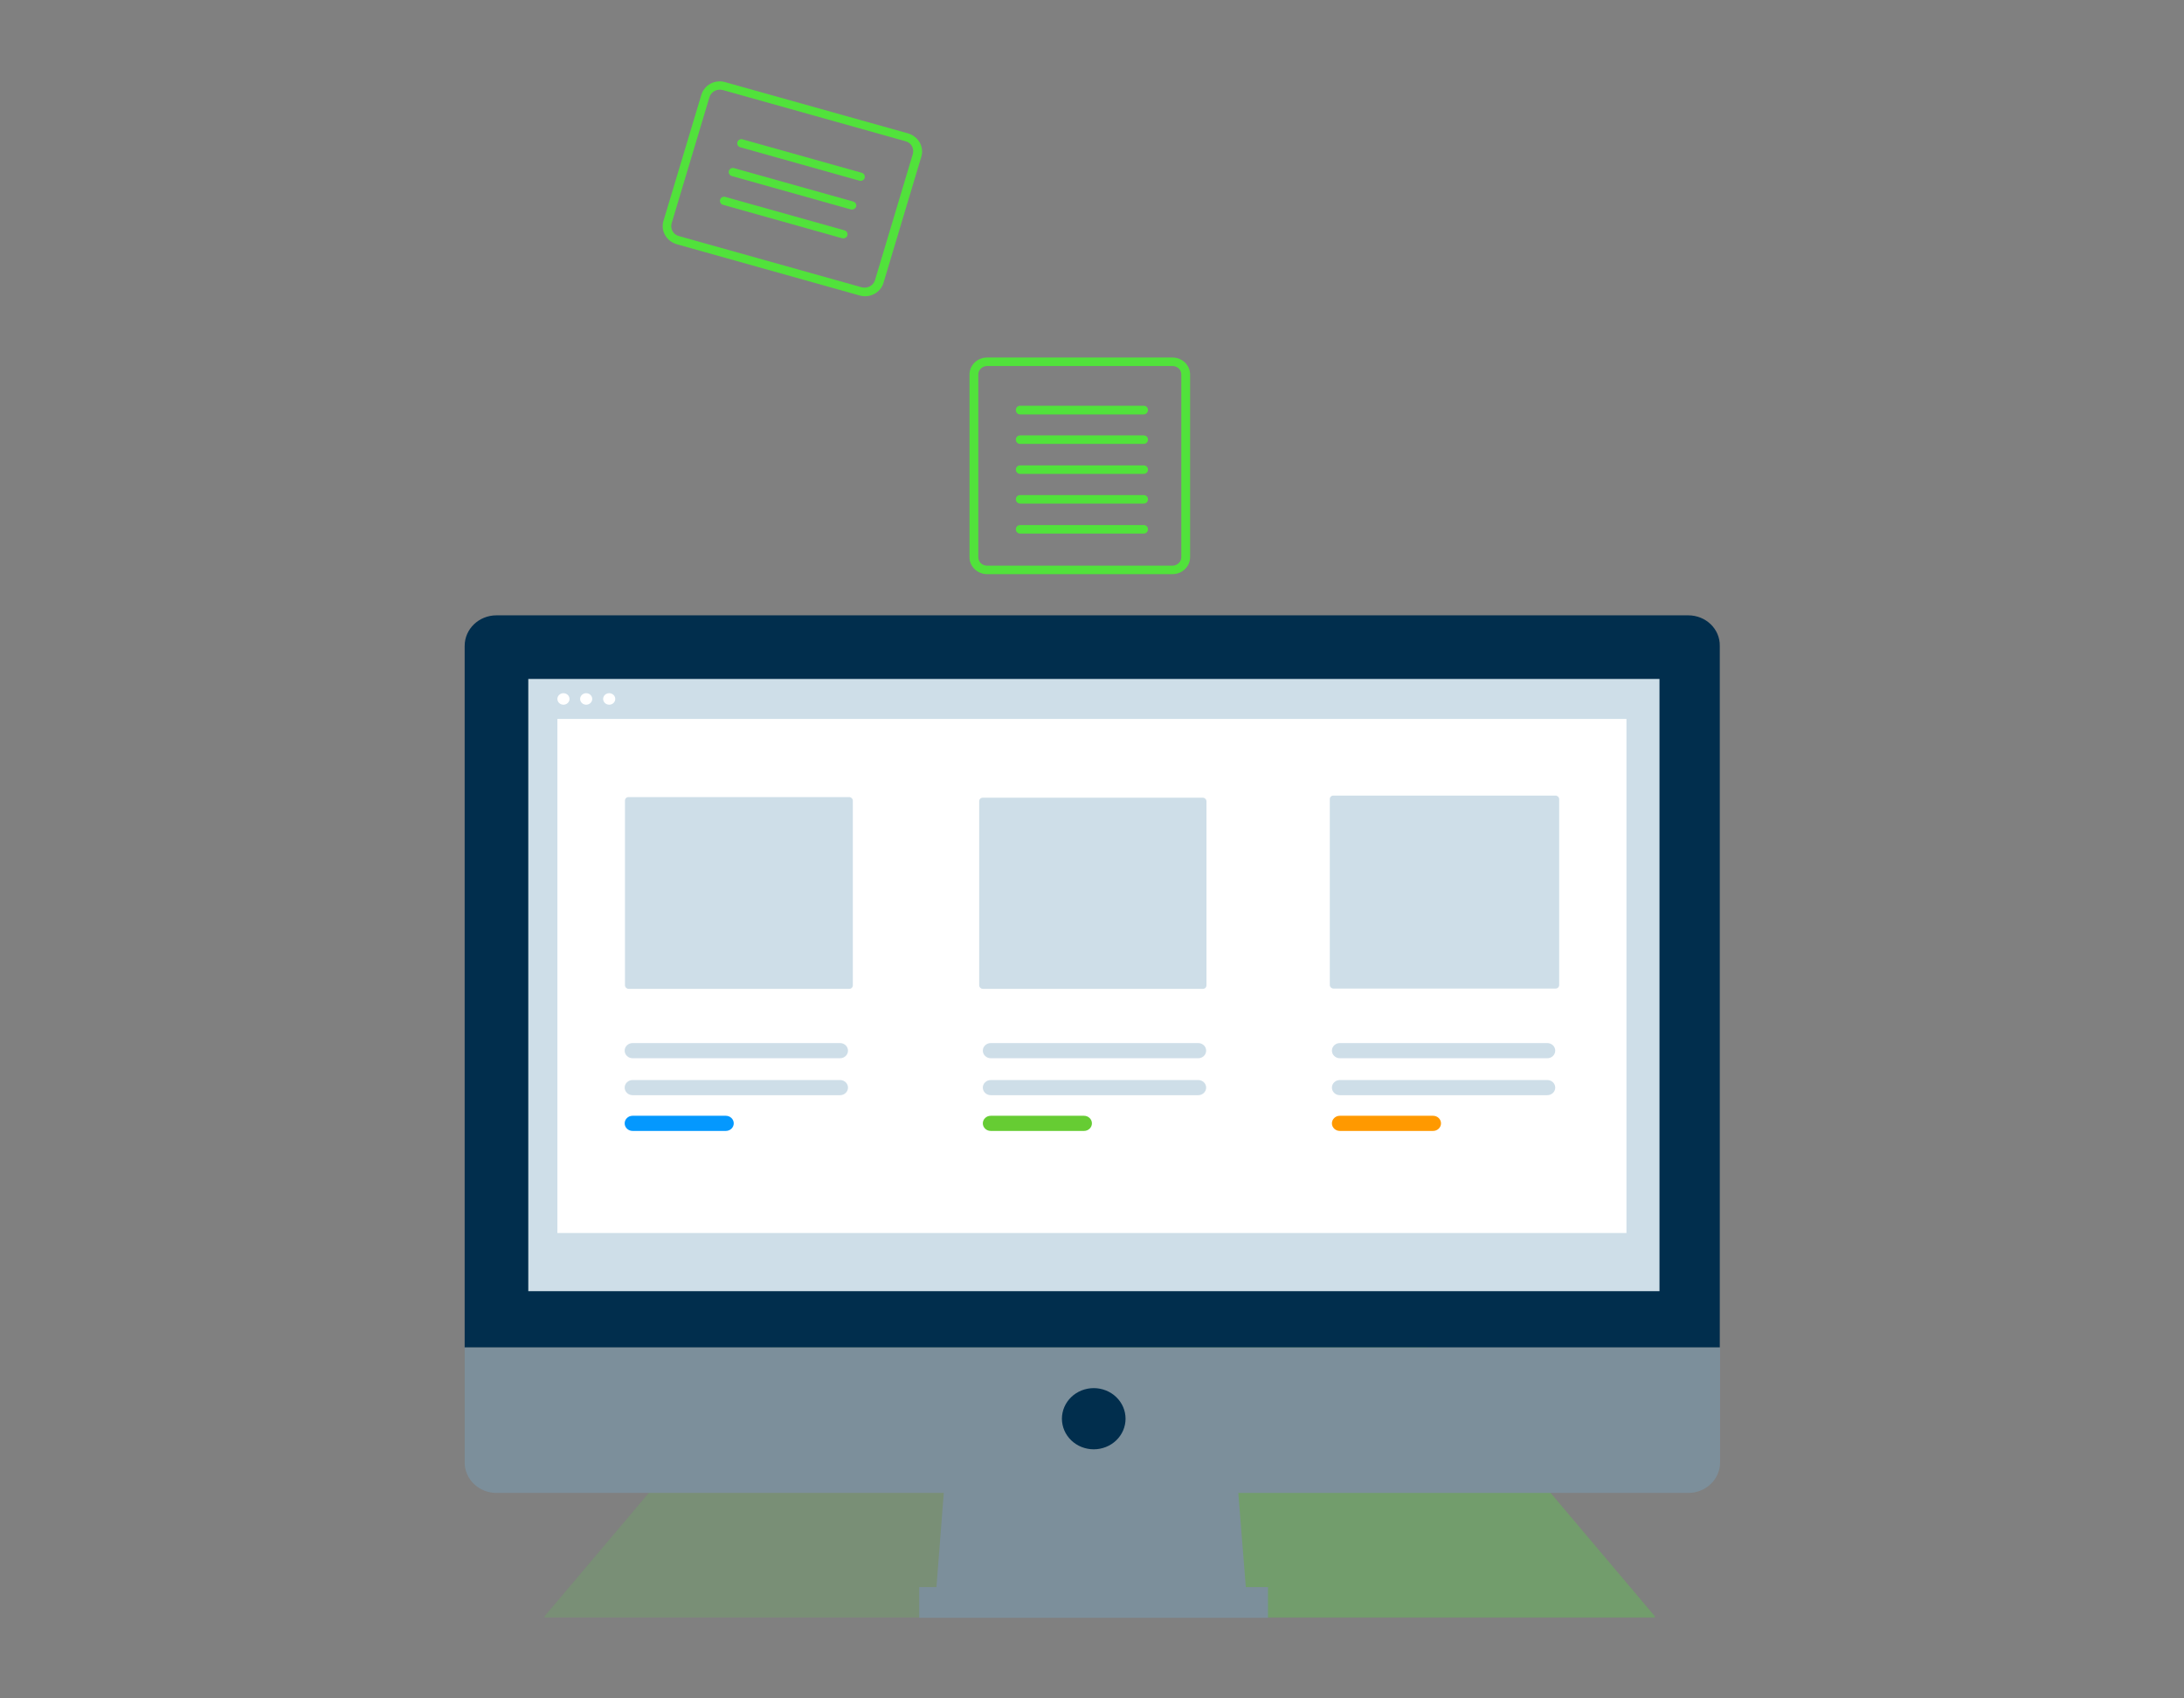
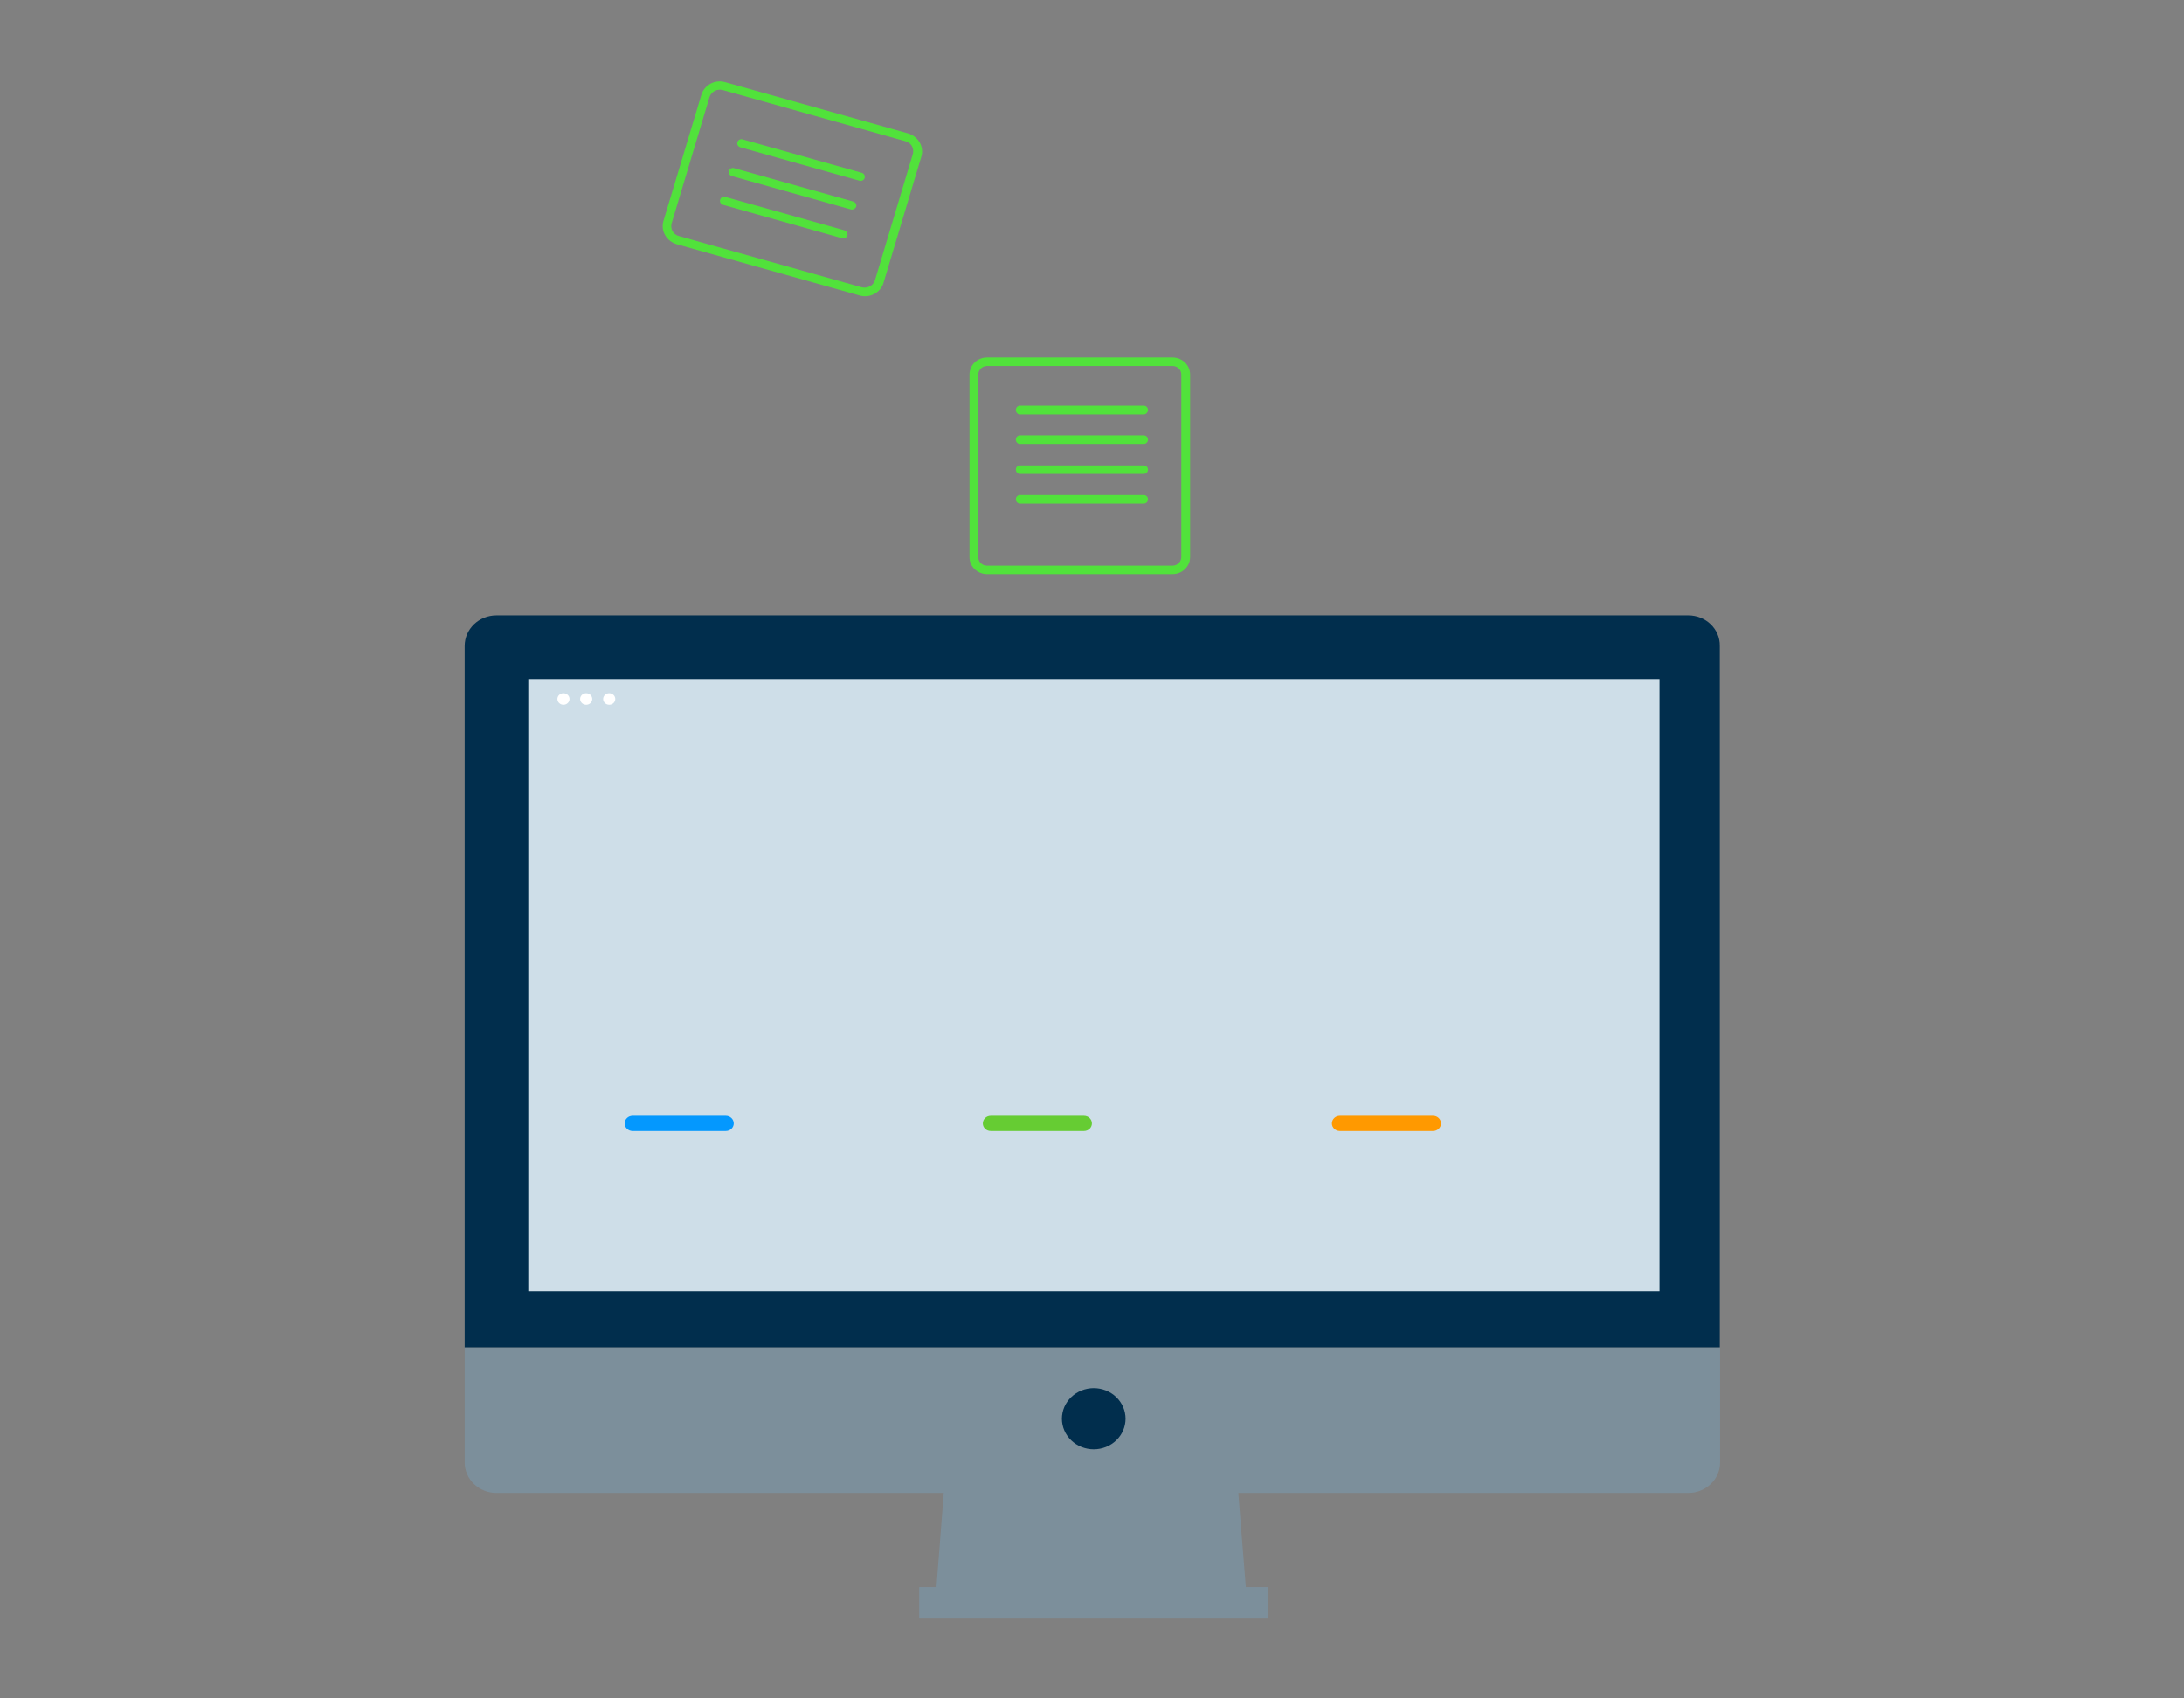
<svg xmlns="http://www.w3.org/2000/svg" width="864" zoomAndPan="magnify" viewBox="0 0 648 504" height="672" preserveAspectRatio="xMidYMid meet" version="1.0">
  <rect x="0" y="0" width="648" height="504" fill="#808080" stroke="none" />
  <defs>
    <filter x="0%" y="0%" width="100%" height="100%" id="31b42a9318">
      <feColorMatrix values="0 0 0 0 1 0 0 0 0 1 0 0 0 0 1 0 0 0 1 0" color-interpolation-filters="sRGB" />
    </filter>
    <mask id="a3bce33bf0">
      <g filter="url(#31b42a9318)">
        <rect x="-64.8" width="777.6" fill="#000000" y="-50.4" height="604.8" fill-opacity="0.15" />
      </g>
    </mask>
    <clipPath id="7830290c68">
      <path d="M 0.562 0.516 L 165.379 0.516 L 165.379 196 L 0.562 196 Z M 0.562 0.516 " clip-rule="nonzero" />
    </clipPath>
    <clipPath id="3699adb1df">
-       <rect x="0" width="166" y="0" height="197" />
-     </clipPath>
+       </clipPath>
    <mask id="6ebcfd326a">
      <g filter="url(#31b42a9318)">
        <rect x="-64.8" width="777.6" fill="#000000" y="-50.4" height="604.8" fill-opacity="0.3" />
      </g>
    </mask>
    <clipPath id="51fbf408eb">
      <path d="M 0.473 0.516 L 165 0.516 L 165 196 L 0.473 196 Z M 0.473 0.516 " clip-rule="nonzero" />
    </clipPath>
    <clipPath id="4b8bdedcd8">
-       <rect x="0" width="166" y="0" height="197" />
-     </clipPath>
+       </clipPath>
    <clipPath id="f7bec8ff01">
      <path d="M 272 470 L 377 470 L 377 480.215 L 272 480.215 Z M 272 470 " clip-rule="nonzero" />
    </clipPath>
    <clipPath id="025a4bd908">
      <path d="M 137.867 182 L 510.355 182 L 510.355 400 L 137.867 400 Z M 137.867 182 " clip-rule="nonzero" />
    </clipPath>
    <clipPath id="e40211ffbe">
      <path d="M 137.867 399 L 510.355 399 L 510.355 444 L 137.867 444 Z M 137.867 399 " clip-rule="nonzero" />
    </clipPath>
  </defs>
  <g mask="url(#a3bce33bf0)">
    <g transform="matrix(1, 0, 0, 1, 161, 284)">
      <g clip-path="url(#3699adb1df)">
        <g clip-path="url(#7830290c68)">
          <path fill="#51e23b" d="M 0.273 195.98 L 165.379 0.539 L 165.379 195.98 Z M 0.273 195.98 " fill-opacity="1" fill-rule="nonzero" />
        </g>
      </g>
    </g>
  </g>
  <g mask="url(#6ebcfd326a)">
    <g transform="matrix(1, 0, 0, 1, 326, 284)">
      <g clip-path="url(#4b8bdedcd8)">
        <g clip-path="url(#51fbf408eb)">
          <path fill="#51e23b" d="M 165.289 195.98 L 0.184 0.539 L 0.184 195.98 Z M 165.289 195.98 " fill-opacity="1" fill-rule="nonzero" />
        </g>
      </g>
    </g>
  </g>
  <path fill="#51e23b" d="M 347.891 108.617 C 349.332 108.617 350.5 109.695 350.5 111.137 L 350.5 165.344 C 350.5 166.691 349.332 167.859 347.891 167.859 L 292.867 167.859 C 291.43 167.859 290.262 166.781 290.262 165.344 L 290.262 111.137 C 290.262 109.785 291.43 108.617 292.867 108.617 L 347.891 108.617 M 347.891 106.102 L 292.867 106.102 C 289.992 106.102 287.652 108.348 287.652 111.137 L 287.652 165.344 C 287.652 168.129 289.992 170.375 292.867 170.375 L 347.891 170.375 C 350.77 170.375 353.105 168.129 353.105 165.344 L 353.105 111.137 C 353.105 108.348 350.77 106.102 347.891 106.102 Z M 347.891 106.102 " fill-opacity="1" fill-rule="nonzero" />
  <path fill="#51e23b" d="M 339.352 122.973 L 302.668 122.973 C 301.949 122.973 301.41 122.418 301.41 121.688 C 301.41 120.961 301.949 120.402 302.668 120.402 L 339.352 120.402 C 340.07 120.402 340.609 120.961 340.609 121.688 C 340.609 122.336 340.07 122.973 339.352 122.973 Z M 339.352 122.973 " fill-opacity="1" fill-rule="nonzero" />
  <path fill="#51e23b" d="M 339.352 131.723 L 302.668 131.723 C 301.949 131.723 301.41 131.184 301.41 130.461 C 301.41 129.742 301.949 129.203 302.668 129.203 L 339.352 129.203 C 340.07 129.203 340.609 129.742 340.609 130.461 C 340.609 131.184 340.07 131.723 339.352 131.723 Z M 339.352 131.723 " fill-opacity="1" fill-rule="nonzero" />
  <path fill="#51e23b" d="M 339.352 140.621 L 302.668 140.621 C 301.949 140.621 301.41 140.082 301.41 139.363 C 301.41 138.645 301.949 138.105 302.668 138.105 L 339.352 138.105 C 340.07 138.105 340.609 138.645 340.609 139.363 C 340.609 140.082 340.07 140.621 339.352 140.621 Z M 339.352 140.621 " fill-opacity="1" fill-rule="nonzero" />
  <path fill="#51e23b" d="M 339.352 149.43 L 302.668 149.43 C 301.949 149.43 301.41 148.891 301.41 148.172 C 301.41 147.453 301.949 146.914 302.668 146.914 L 339.352 146.914 C 340.07 146.914 340.609 147.453 340.609 148.172 C 340.609 148.891 340.07 149.43 339.352 149.43 Z M 339.352 149.43 " fill-opacity="1" fill-rule="nonzero" />
-   <path fill="#51e23b" d="M 339.352 158.332 L 302.668 158.332 C 301.949 158.332 301.41 157.793 301.41 157.07 C 301.41 156.352 301.949 155.812 302.668 155.812 L 339.352 155.812 C 340.07 155.812 340.609 156.352 340.609 157.07 C 340.609 157.793 340.07 158.332 339.352 158.332 Z M 339.352 158.332 " fill-opacity="1" fill-rule="nonzero" />
  <path fill="#51e23b" d="M 255.016 87.672 L 200.801 72.48 C 197.746 71.582 195.949 68.523 196.848 65.559 L 208.086 28.16 C 208.984 25.195 212.133 23.488 215.188 24.387 L 269.402 39.578 C 272.461 40.477 274.258 43.535 273.359 46.5 L 262.121 83.988 C 261.219 86.863 258.074 88.57 255.016 87.672 Z M 214.469 26.723 C 212.762 26.273 211.051 27.172 210.512 28.789 L 199.273 66.277 C 198.824 67.895 199.723 69.602 201.434 70.055 L 255.645 85.246 C 257.355 85.695 259.062 84.797 259.602 83.176 L 270.84 45.691 C 271.289 44.074 270.391 42.363 268.684 41.914 Z M 214.469 26.723 " fill-opacity="1" fill-rule="nonzero" />
  <path fill="#51e23b" d="M 254.926 53.602 L 219.684 43.715 C 218.965 43.535 218.605 42.816 218.785 42.184 C 218.965 41.555 219.684 41.105 220.402 41.375 L 255.645 51.266 C 256.367 51.445 256.727 52.164 256.547 52.793 C 256.367 53.422 255.645 53.871 254.926 53.602 Z M 254.926 53.602 " fill-opacity="1" fill-rule="nonzero" />
  <path fill="#51e23b" d="M 252.41 62.141 L 217.164 52.254 C 216.445 52.074 216.086 51.355 216.266 50.727 C 216.445 50.098 217.164 49.648 217.887 49.918 L 253.129 59.805 C 253.848 59.984 254.207 60.703 254.027 61.332 C 253.758 61.961 253.039 62.32 252.41 62.141 Z M 252.41 62.141 " fill-opacity="1" fill-rule="nonzero" />
  <path fill="#51e23b" d="M 249.801 70.684 L 214.559 60.793 C 213.84 60.613 213.48 59.895 213.66 59.266 C 213.84 58.637 214.559 58.188 215.277 58.457 L 250.523 68.344 C 251.242 68.523 251.602 69.242 251.422 69.875 C 251.242 70.504 250.523 70.863 249.801 70.684 Z M 249.801 70.684 " fill-opacity="1" fill-rule="nonzero" />
  <path fill="#7c8f9b" d="M 370.008 475.574 L 277.492 475.574 L 280.551 436.199 L 366.863 436.199 Z M 370.008 475.574 " fill-opacity="1" fill-rule="nonzero" />
  <g clip-path="url(#f7bec8ff01)">
    <path fill="#7c8f9b" d="M 272.73 470.988 L 376.211 470.988 L 376.211 480.066 L 272.73 480.066 Z M 272.73 470.988 " fill-opacity="1" fill-rule="nonzero" />
  </g>
  <g clip-path="url(#025a4bd908)">
    <path fill="#012e4d" d="M 500.914 182.602 L 147.309 182.602 C 142.094 182.602 137.867 186.648 137.867 191.684 L 137.867 399.879 L 510.266 399.879 L 510.266 191.684 C 510.355 186.648 506.129 182.602 500.914 182.602 Z M 500.914 182.602 " fill-opacity="1" fill-rule="nonzero" />
  </g>
  <g clip-path="url(#e40211ffbe)">
    <path fill="#7c8f9b" d="M 137.867 399.879 L 137.867 433.949 C 137.867 438.984 142.094 443.031 147.309 443.031 L 500.914 443.031 C 506.129 443.031 510.355 438.984 510.355 433.949 L 510.355 399.879 Z M 137.867 399.879 " fill-opacity="1" fill-rule="nonzero" />
  </g>
  <path fill="#cedee8" d="M 156.746 201.48 L 492.375 201.48 L 492.375 383.16 L 156.746 383.16 Z M 156.746 201.48 " fill-opacity="1" fill-rule="nonzero" />
  <path fill="#012e4d" d="M 333.957 421.008 C 333.957 421.602 333.895 422.191 333.773 422.777 C 333.652 423.363 333.477 423.93 333.238 424.48 C 333 425.031 332.711 425.555 332.363 426.051 C 332.02 426.547 331.629 427.004 331.191 427.426 C 330.754 427.848 330.277 428.223 329.762 428.555 C 329.246 428.887 328.699 429.168 328.129 429.395 C 327.555 429.621 326.965 429.793 326.359 429.91 C 325.75 430.027 325.137 430.086 324.516 430.086 C 323.895 430.086 323.281 430.027 322.676 429.91 C 322.066 429.793 321.477 429.621 320.902 429.395 C 320.332 429.168 319.785 428.887 319.27 428.555 C 318.754 428.223 318.277 427.848 317.84 427.426 C 317.402 427.004 317.012 426.547 316.668 426.051 C 316.32 425.555 316.031 425.031 315.793 424.48 C 315.559 423.93 315.379 423.363 315.258 422.777 C 315.137 422.191 315.074 421.602 315.074 421.008 C 315.074 420.41 315.137 419.82 315.258 419.234 C 315.379 418.648 315.559 418.082 315.793 417.531 C 316.031 416.98 316.32 416.457 316.668 415.961 C 317.012 415.465 317.402 415.008 317.84 414.586 C 318.277 414.164 318.754 413.789 319.27 413.457 C 319.785 413.125 320.332 412.848 320.902 412.617 C 321.477 412.391 322.066 412.219 322.676 412.102 C 323.281 411.984 323.895 411.926 324.516 411.926 C 325.137 411.926 325.75 411.984 326.359 412.102 C 326.965 412.219 327.555 412.391 328.129 412.617 C 328.699 412.848 329.246 413.125 329.762 413.457 C 330.277 413.789 330.754 414.164 331.191 414.586 C 331.629 415.008 332.02 415.465 332.363 415.961 C 332.711 416.457 333 416.98 333.238 417.531 C 333.477 418.082 333.652 418.648 333.773 419.234 C 333.895 419.82 333.957 420.41 333.957 421.008 Z M 333.957 421.008 " fill-opacity="1" fill-rule="nonzero" />
  <path fill="#ffffff" d="M 168.977 207.414 C 168.977 207.641 168.93 207.859 168.84 208.066 C 168.746 208.277 168.617 208.461 168.449 208.621 C 168.281 208.781 168.086 208.906 167.863 208.992 C 167.645 209.078 167.414 209.121 167.176 209.121 C 166.938 209.121 166.711 209.078 166.488 208.992 C 166.27 208.906 166.074 208.781 165.906 208.621 C 165.738 208.461 165.605 208.277 165.516 208.066 C 165.426 207.859 165.379 207.641 165.379 207.414 C 165.379 207.188 165.426 206.969 165.516 206.762 C 165.605 206.551 165.738 206.367 165.906 206.207 C 166.074 206.047 166.27 205.922 166.488 205.836 C 166.711 205.75 166.938 205.707 167.176 205.707 C 167.414 205.707 167.645 205.75 167.863 205.836 C 168.086 205.922 168.281 206.047 168.449 206.207 C 168.617 206.367 168.746 206.551 168.84 206.762 C 168.93 206.969 168.977 207.188 168.977 207.414 Z M 168.977 207.414 " fill-opacity="1" fill-rule="nonzero" />
  <path fill="#ffffff" d="M 175.719 207.414 C 175.719 207.641 175.672 207.859 175.582 208.066 C 175.488 208.277 175.359 208.461 175.191 208.621 C 175.023 208.781 174.828 208.906 174.609 208.992 C 174.387 209.078 174.16 209.121 173.922 209.121 C 173.684 209.121 173.453 209.078 173.23 208.992 C 173.012 208.906 172.816 208.781 172.648 208.621 C 172.48 208.461 172.352 208.277 172.258 208.066 C 172.168 207.859 172.121 207.641 172.121 207.414 C 172.121 207.188 172.168 206.969 172.258 206.762 C 172.352 206.551 172.48 206.367 172.648 206.207 C 172.816 206.047 173.012 205.922 173.23 205.836 C 173.453 205.75 173.684 205.707 173.922 205.707 C 174.16 205.707 174.387 205.75 174.609 205.836 C 174.828 205.922 175.023 206.047 175.191 206.207 C 175.359 206.367 175.488 206.551 175.582 206.762 C 175.672 206.969 175.719 207.188 175.719 207.414 Z M 175.719 207.414 " fill-opacity="1" fill-rule="nonzero" />
  <path fill="#ffffff" d="M 182.551 207.414 C 182.551 207.641 182.504 207.859 182.414 208.066 C 182.324 208.277 182.191 208.461 182.023 208.621 C 181.855 208.781 181.66 208.906 181.441 208.992 C 181.223 209.078 180.992 209.121 180.754 209.121 C 180.516 209.121 180.285 209.078 180.066 208.992 C 179.844 208.906 179.648 208.781 179.48 208.621 C 179.312 208.461 179.184 208.277 179.094 208.066 C 179 207.859 178.953 207.641 178.953 207.414 C 178.953 207.188 179 206.969 179.094 206.762 C 179.184 206.551 179.312 206.367 179.48 206.207 C 179.648 206.047 179.844 205.922 180.066 205.836 C 180.285 205.75 180.516 205.707 180.754 205.707 C 180.992 205.707 181.223 205.75 181.441 205.836 C 181.66 205.922 181.855 206.047 182.023 206.207 C 182.191 206.367 182.324 206.551 182.414 206.762 C 182.504 206.969 182.551 207.188 182.551 207.414 Z M 182.551 207.414 " fill-opacity="1" fill-rule="nonzero" />
-   <path fill="#ffffff" d="M 165.379 213.348 L 482.574 213.348 L 482.574 365.898 L 165.379 365.898 Z M 165.379 213.348 " fill-opacity="1" fill-rule="nonzero" />
  <path fill="#cedee8" d="M 186.508 236.539 C 185.879 236.539 185.43 236.988 185.43 237.617 L 185.43 292.363 C 185.43 292.996 185.969 293.445 186.508 293.445 L 251.961 293.445 C 252.59 293.445 253.039 292.996 253.039 292.363 L 253.039 237.617 C 253.039 236.988 252.5 236.539 251.961 236.539 Z M 186.508 236.539 " fill-opacity="1" fill-rule="nonzero" />
  <path fill="#cedee8" d="M 291.609 236.719 C 290.98 236.719 290.531 237.168 290.531 237.797 L 290.531 292.363 C 290.531 292.996 291.07 293.445 291.609 293.445 L 356.883 293.445 C 357.512 293.445 357.961 292.996 357.961 292.363 L 357.961 237.797 C 357.961 237.168 357.422 236.719 356.883 236.719 Z M 291.609 236.719 " fill-opacity="1" fill-rule="nonzero" />
  <path fill="#cedee8" d="M 395.633 236.09 C 395.004 236.09 394.555 236.539 394.555 237.168 L 394.555 292.273 C 394.555 292.906 395.094 293.355 395.633 293.355 L 461.535 293.355 C 462.164 293.355 462.613 292.906 462.613 292.273 L 462.613 237.168 C 462.613 236.539 462.074 236.09 461.535 236.09 Z M 395.633 236.09 " fill-opacity="1" fill-rule="nonzero" />
  <path fill="#cedee8" d="M 187.676 320.504 C 186.418 320.504 185.34 321.492 185.34 322.75 C 185.34 324.008 186.418 324.996 187.676 324.996 L 249.262 324.996 C 250.523 324.996 251.602 324.008 251.602 322.75 C 251.602 321.492 250.523 320.504 249.262 320.504 Z M 187.676 320.504 " fill-opacity="1" fill-rule="nonzero" />
  <path fill="#0498fe" d="M 187.676 331.109 C 186.418 331.109 185.34 332.098 185.34 333.359 C 185.34 334.617 186.418 335.605 187.676 335.605 L 215.367 335.605 C 216.625 335.605 217.707 334.617 217.707 333.359 C 217.707 332.098 216.625 331.109 215.367 331.109 Z M 187.676 331.109 " fill-opacity="1" fill-rule="nonzero" />
  <path fill="#cedee8" d="M 293.945 320.504 C 292.688 320.504 291.609 321.492 291.609 322.75 C 291.609 324.008 292.688 324.996 293.945 324.996 L 355.535 324.996 C 356.793 324.996 357.871 324.008 357.871 322.75 C 357.871 321.492 356.793 320.504 355.535 320.504 Z M 293.945 320.504 " fill-opacity="1" fill-rule="nonzero" />
  <path fill="#66cc33" d="M 293.945 331.109 C 292.688 331.109 291.609 332.098 291.609 333.359 C 291.609 334.617 292.688 335.605 293.945 335.605 L 321.641 335.605 C 322.898 335.605 323.977 334.617 323.977 333.359 C 323.977 332.098 322.898 331.109 321.641 331.109 Z M 293.945 331.109 " fill-opacity="1" fill-rule="nonzero" />
  <path fill="#cedee8" d="M 397.52 320.504 C 396.262 320.504 395.184 321.492 395.184 322.75 C 395.184 324.008 396.262 324.996 397.52 324.996 L 459.109 324.996 C 460.367 324.996 461.445 324.008 461.445 322.75 C 461.445 321.492 460.367 320.504 459.109 320.504 Z M 397.52 320.504 " fill-opacity="1" fill-rule="nonzero" />
  <path fill="#cedee8" d="M 187.676 309.535 C 186.418 309.535 185.34 310.523 185.34 311.781 C 185.34 313.043 186.418 314.031 187.676 314.031 L 249.262 314.031 C 250.523 314.031 251.602 313.043 251.602 311.781 C 251.602 310.523 250.523 309.535 249.262 309.535 Z M 187.676 309.535 " fill-opacity="1" fill-rule="nonzero" />
  <path fill="#cedee8" d="M 293.945 309.535 C 292.688 309.535 291.609 310.523 291.609 311.781 C 291.609 313.043 292.688 314.031 293.945 314.031 L 355.535 314.031 C 356.793 314.031 357.871 313.043 357.871 311.781 C 357.871 310.523 356.793 309.535 355.535 309.535 Z M 293.945 309.535 " fill-opacity="1" fill-rule="nonzero" />
  <path fill="#cedee8" d="M 397.52 309.535 C 396.262 309.535 395.184 310.523 395.184 311.781 C 395.184 313.043 396.262 314.031 397.52 314.031 L 459.109 314.031 C 460.367 314.031 461.445 313.043 461.445 311.781 C 461.445 310.523 460.367 309.535 459.109 309.535 Z M 397.52 309.535 " fill-opacity="1" fill-rule="nonzero" />
  <path fill="#ff9900" d="M 397.52 331.109 C 396.262 331.109 395.184 332.098 395.184 333.359 C 395.184 334.617 396.262 335.605 397.52 335.605 L 425.211 335.605 C 426.473 335.605 427.551 334.617 427.551 333.359 C 427.551 332.098 426.473 331.109 425.211 331.109 Z M 397.52 331.109 " fill-opacity="1" fill-rule="nonzero" />
</svg>